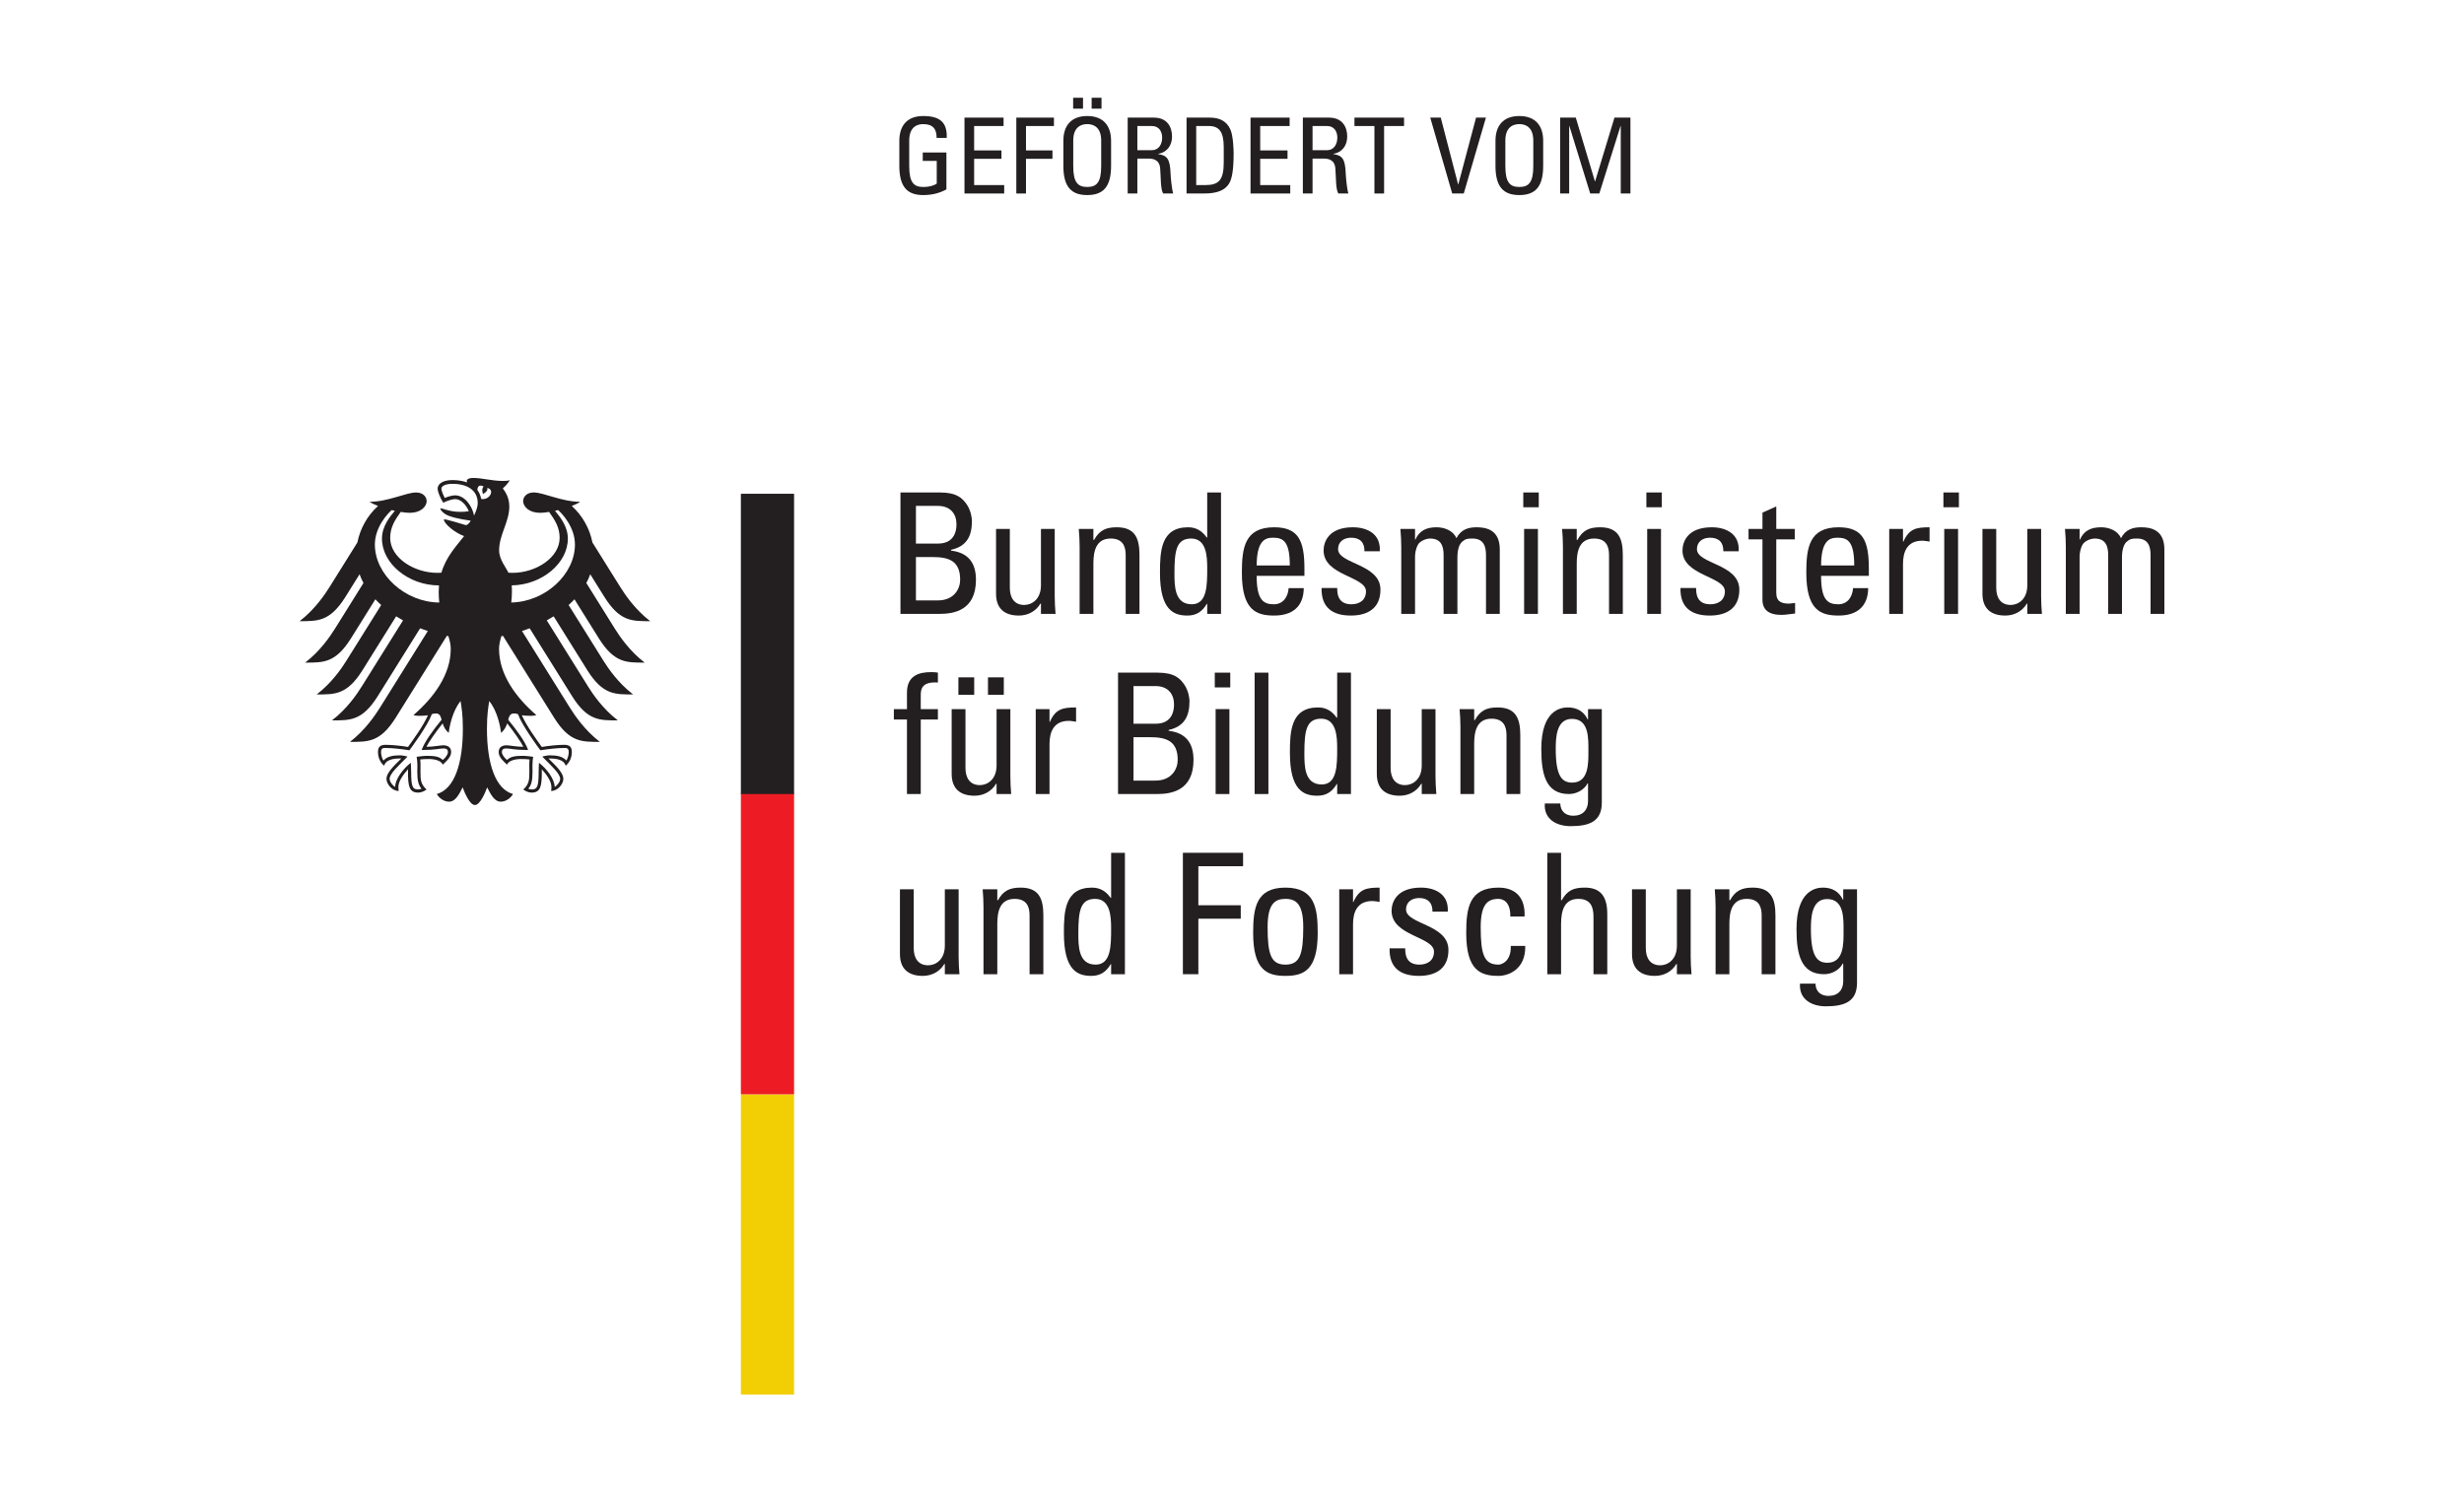
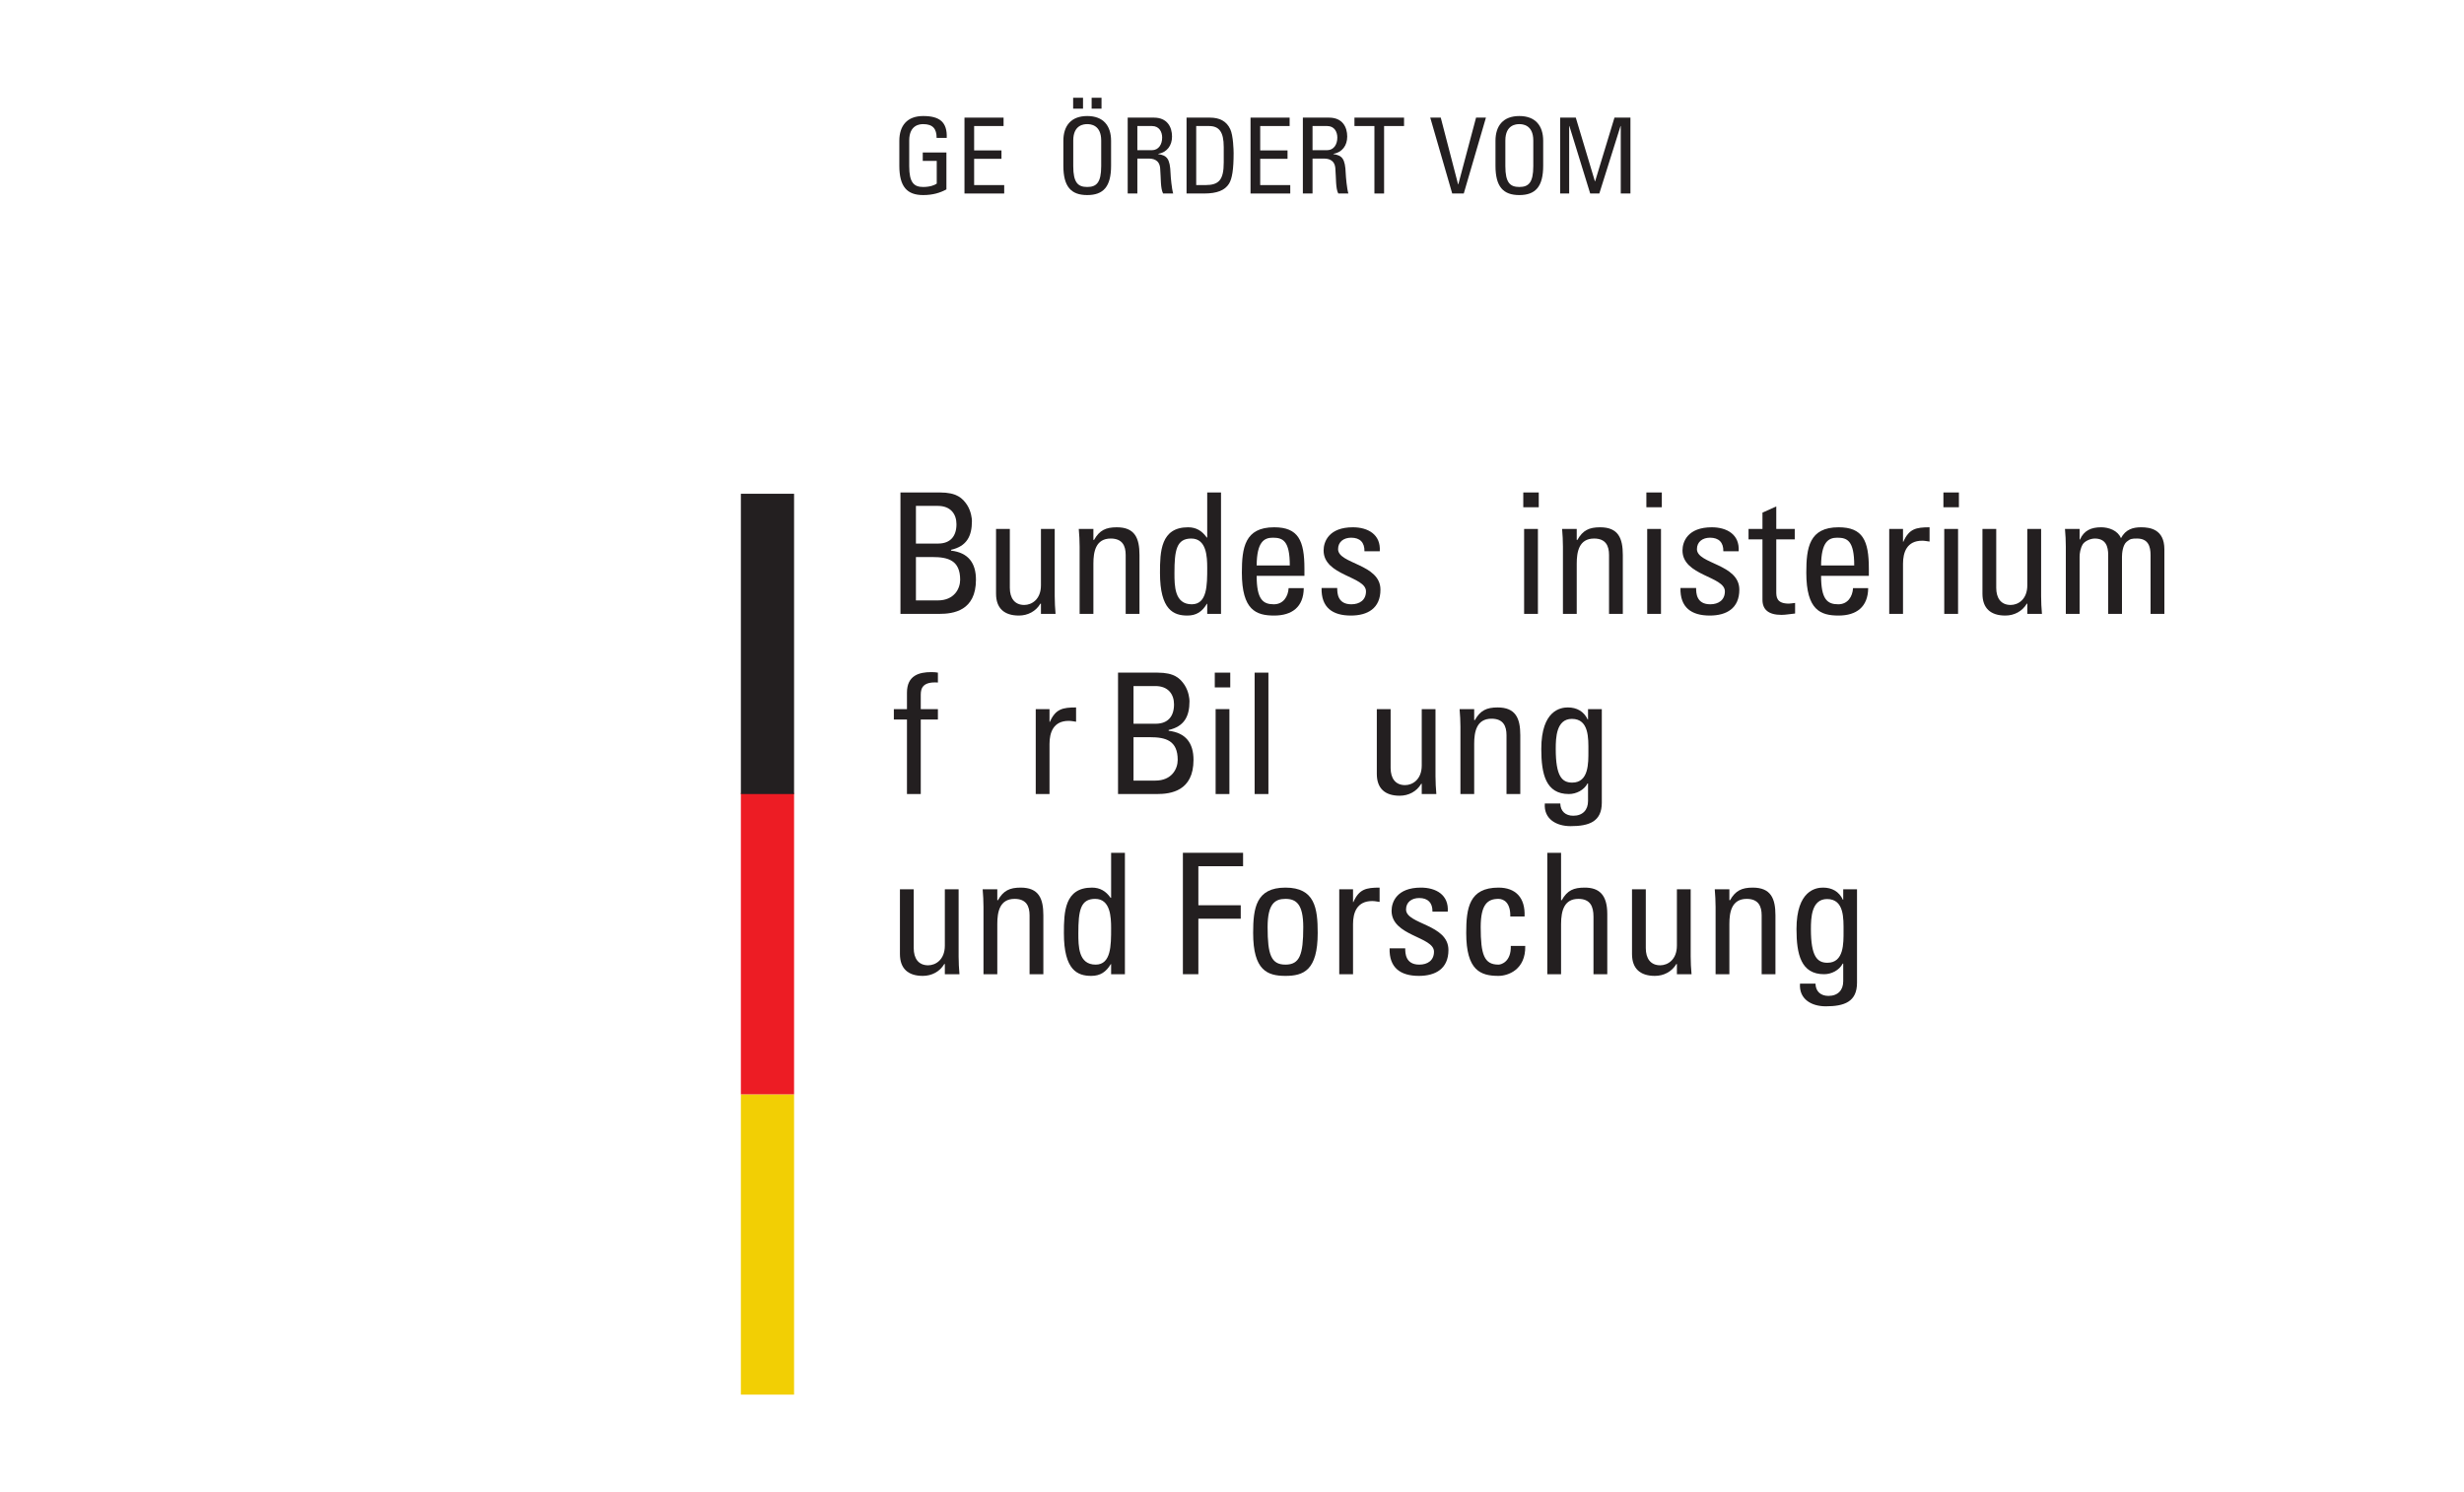
<svg xmlns="http://www.w3.org/2000/svg" width="175" height="106" viewBox="0 0 175 106" fill="none">
  <path d="M67.105 67.17C67.105 68.173 66.447 68.567 65.922 68.567C65.229 68.567 64.895 68.077 64.895 67.349V63.168H63.916V67.767C63.916 68.794 64.489 69.319 65.54 69.319C66.172 69.319 66.746 69.021 67.069 68.472H67.105V69.2H68.143C68.107 68.781 68.084 68.363 68.084 67.946V63.168H67.105V67.17Z" fill="#231F20" />
  <path d="M74.102 69.2V65.019C74.102 63.825 73.779 63.049 72.49 63.049C71.713 63.049 71.259 63.263 70.878 63.944H70.831V63.167H69.791C69.827 63.586 69.85 64.003 69.85 64.422V69.2H70.831V65.627C70.831 64.803 70.986 63.849 72.06 63.849C72.895 63.849 73.123 64.374 73.123 65.019V69.2H74.102Z" fill="#231F20" />
  <path d="M78.915 65.939C78.915 67.156 78.915 68.519 77.817 68.519C76.587 68.519 76.587 67.204 76.587 66.297C76.587 64.685 76.731 63.849 77.782 63.849C78.867 63.849 78.915 65.139 78.915 65.939ZM78.915 63.776H78.88C78.545 63.3 78.128 63.049 77.555 63.049C75.608 63.049 75.561 64.78 75.561 66.286C75.561 68.937 76.539 69.319 77.507 69.319C78.14 69.319 78.557 69.044 78.892 68.482H78.915V69.2H79.894V60.576H78.915V63.776Z" fill="#231F20" />
  <path d="M85.111 69.2V65.257H88.121V64.302H85.111V61.53H88.287V60.576H84.012V69.2H85.111Z" fill="#231F20" />
  <path d="M91.295 68.519C90.28 68.519 90.029 67.815 90.029 65.855C90.029 64.206 90.541 63.849 91.295 63.849C92.047 63.849 92.561 64.206 92.561 65.855C92.561 67.815 92.31 68.519 91.295 68.519ZM91.295 69.319C92.573 69.319 93.587 68.937 93.587 66.273C93.587 64.505 93.385 63.049 91.295 63.049C89.205 63.049 89.002 64.505 89.002 66.273C89.002 68.937 90.016 69.319 91.295 69.319Z" fill="#231F20" />
  <path d="M96.096 63.167H95.117V69.2H96.096V65.641C96.096 64.828 96.371 64.003 97.456 64.003C97.635 64.003 97.804 64.04 97.983 64.064V63.049C97.027 63.049 96.527 63.155 96.121 64.076H96.096V63.167Z" fill="#231F20" />
  <path d="M102.872 67.479C102.872 65.641 99.861 65.664 99.861 64.601C99.861 64.076 100.269 63.789 100.794 63.789C101.414 63.789 101.75 64.124 101.737 64.756H102.824C102.908 63.562 101.989 63.049 100.915 63.049C99.217 63.049 98.834 64.064 98.834 64.697C98.834 66.5 101.846 66.524 101.846 67.599C101.846 68.221 101.392 68.519 100.804 68.519C99.815 68.519 99.803 67.706 99.803 67.361H98.693C98.655 68.746 99.469 69.319 100.771 69.319C101.964 69.319 102.872 68.806 102.872 67.479Z" fill="#231F20" />
  <path d="M108.279 65.101C108.339 63.752 107.633 63.049 106.427 63.049C104.339 63.049 104.135 64.505 104.135 66.273C104.135 68.937 105.151 69.319 106.427 69.319C107.098 69.319 108.364 68.889 108.327 67.193H107.3C107.335 68.28 106.654 68.519 106.427 68.519C105.413 68.519 105.163 67.815 105.163 65.855C105.163 64.206 105.676 63.849 106.427 63.849C106.798 63.849 107.288 64.112 107.265 65.101H108.279Z" fill="#231F20" />
  <path d="M114.153 69.2V64.924C114.153 63.562 113.58 63.049 112.554 63.049C111.767 63.049 111.313 63.239 110.919 63.944H110.871V60.576H109.893V69.2H110.871V65.651C110.871 64.637 111.122 63.849 112.101 63.849C112.937 63.849 113.174 64.374 113.174 65.115V69.2H114.153Z" fill="#231F20" />
  <path d="M119.098 67.17C119.098 68.173 118.442 68.567 117.916 68.567C117.222 68.567 116.889 68.077 116.889 67.349V63.168H115.91V67.767C115.91 68.794 116.483 69.319 117.534 69.319C118.167 69.319 118.74 69.021 119.063 68.472H119.098V69.2H120.138C120.099 68.781 120.077 68.363 120.077 67.946V63.168H119.098V67.17Z" fill="#231F20" />
  <path d="M126.097 69.2V65.019C126.097 63.825 125.774 63.049 124.485 63.049C123.71 63.049 123.255 63.263 122.873 63.944H122.825V63.167H121.787C121.821 63.586 121.846 64.003 121.846 64.422V69.2H122.825V65.627C122.825 64.803 122.981 63.849 124.055 63.849C124.891 63.849 125.118 64.374 125.118 65.019V69.2H126.097Z" fill="#231F20" />
  <path d="M130.934 66.153C130.934 66.99 130.97 68.387 129.788 68.387C129.06 68.387 128.616 67.934 128.616 65.999C128.616 65.198 128.654 63.861 129.764 63.861C130.992 63.861 130.934 65.257 130.934 66.153ZM130.911 63.908H130.886C130.611 63.324 130.111 63.049 129.478 63.049C128.989 63.049 127.592 63.227 127.592 65.999C127.592 67.79 127.913 69.2 129.549 69.2C130.074 69.2 130.624 68.925 130.874 68.448H130.911V69.702C130.911 70.322 130.54 70.741 129.86 70.741C129.322 70.741 128.951 70.431 128.941 69.868H127.841C127.758 70.979 128.667 71.481 129.668 71.481C130.992 71.481 131.89 71.159 131.89 69.809V63.167H130.911V63.908Z" fill="#231F20" />
  <path d="M63.484 50.37V51.11H64.415V56.402H65.395V51.11H66.613V50.37H65.395V49.343C65.395 48.853 65.573 48.41 66.613 48.481V47.779C66.469 47.754 66.349 47.742 66.146 47.742C65.275 47.742 64.415 47.98 64.415 49.2V50.37H63.484Z" fill="#231F20" />
-   <path d="M69.191 48.113H68.068V49.354H69.191V48.113ZM71.293 48.113H70.169V49.354H71.293V48.113ZM70.779 54.372C70.779 55.375 70.122 55.769 69.596 55.769C68.904 55.769 68.57 55.278 68.57 54.551V50.37H67.59V54.969C67.59 55.996 68.164 56.522 69.214 56.522C69.847 56.522 70.42 56.223 70.743 55.674H70.779V56.402H71.817C71.782 55.983 71.759 55.566 71.759 55.148V50.37H70.779V54.372Z" fill="#231F20" />
  <path d="M74.539 50.37H73.561V56.402H74.539V52.843C74.539 52.03 74.814 51.205 75.902 51.205C76.081 51.205 76.246 51.242 76.426 51.266V50.251C75.471 50.251 74.969 50.357 74.563 51.278H74.539V50.37Z" fill="#231F20" />
  <path d="M80.505 52.365H81.675C82.797 52.365 83.644 52.603 83.644 53.977C83.644 54.609 83.228 55.447 82.057 55.447H80.505V52.365ZM80.505 48.732H82.057C82.976 48.732 83.382 49.319 83.382 50.034C83.382 50.872 82.965 51.397 82.105 51.408H80.505V48.732ZM82.177 56.402C83.155 56.402 84.766 56.187 84.766 53.977C84.766 52.795 84.23 52.053 83.001 51.91V51.851C84.111 51.601 84.481 50.883 84.481 49.807C84.481 49.642 84.433 49.128 84.134 48.66C83.812 48.183 83.406 47.779 82.212 47.779H79.406V56.402H82.177Z" fill="#231F20" />
  <path d="M87.316 50.37H86.337V56.402H87.316V50.37ZM86.277 48.828H87.376V47.779H86.277V48.828Z" fill="#231F20" />
  <path d="M90.086 47.779H89.107V56.402H90.086V47.779Z" fill="#231F20" />
-   <path d="M94.97 53.141C94.97 54.359 94.97 55.722 93.871 55.722C92.64 55.722 92.64 54.407 92.64 53.499C92.64 51.887 92.784 51.051 93.835 51.051C94.921 51.051 94.97 52.341 94.97 53.141ZM94.97 50.978H94.932C94.599 50.502 94.181 50.251 93.608 50.251C91.662 50.251 91.613 51.982 91.613 53.488C91.613 56.139 92.593 56.522 93.56 56.522C94.193 56.522 94.61 56.247 94.947 55.684H94.97V56.402H95.948V47.779H94.97V50.978Z" fill="#231F20" />
  <path d="M100.976 54.372C100.976 55.375 100.317 55.769 99.793 55.769C99.1 55.769 98.766 55.278 98.766 54.551V50.37H97.785V54.969C97.785 55.996 98.358 56.522 99.41 56.522C100.043 56.522 100.618 56.223 100.939 55.674H100.976V56.402H102.013C101.978 55.983 101.953 55.566 101.953 55.148V50.37H100.976V54.372Z" fill="#231F20" />
  <path d="M107.975 56.402V52.221C107.975 51.027 107.652 50.251 106.363 50.251C105.586 50.251 105.132 50.465 104.751 51.147H104.701V50.37H103.664C103.699 50.788 103.724 51.205 103.724 51.624V56.402H104.701V52.83C104.701 52.006 104.857 51.051 105.932 51.051C106.769 51.051 106.996 51.577 106.996 52.221V56.402H107.975Z" fill="#231F20" />
  <path d="M112.812 53.356C112.812 54.193 112.846 55.59 111.663 55.59C110.935 55.59 110.493 55.137 110.493 53.202C110.493 52.401 110.529 51.064 111.641 51.064C112.869 51.064 112.812 52.46 112.812 53.356ZM112.786 51.11H112.764C112.489 50.526 111.986 50.251 111.353 50.251C110.864 50.251 109.467 50.429 109.467 53.202C109.467 54.993 109.79 56.402 111.425 56.402C111.949 56.402 112.499 56.127 112.751 55.65H112.786V56.903C112.786 57.525 112.415 57.944 111.737 57.944C111.197 57.944 110.827 57.632 110.816 57.071H109.717C109.633 58.181 110.541 58.683 111.545 58.683C112.869 58.683 113.765 58.361 113.765 57.011V50.37H112.786V51.11Z" fill="#231F20" />
  <path d="M65.052 39.568H66.223C67.345 39.568 68.193 39.805 68.193 41.18C68.193 41.812 67.775 42.649 66.605 42.649H65.052V39.568ZM65.052 35.935H66.605C67.524 35.935 67.931 36.521 67.931 37.237C67.931 38.074 67.512 38.6 66.651 38.61H65.052V35.935ZM66.723 43.605C67.704 43.605 69.315 43.39 69.315 41.18C69.315 39.998 68.778 39.256 67.547 39.112V39.054C68.659 38.803 69.029 38.086 69.029 37.01C69.029 36.844 68.981 36.331 68.683 35.863C68.361 35.386 67.955 34.981 66.76 34.981H63.953V43.605H66.723Z" fill="#231F20" />
  <path d="M73.931 41.575C73.931 42.578 73.273 42.971 72.747 42.971C72.056 42.971 71.721 42.481 71.721 41.754V37.572H70.742V42.172C70.742 43.199 71.315 43.724 72.366 43.724C72.998 43.724 73.572 43.425 73.893 42.876H73.931V43.605H74.968C74.933 43.186 74.909 42.768 74.909 42.351V37.572H73.931V41.575Z" fill="#231F20" />
  <path d="M80.929 43.605V39.424C80.929 38.229 80.606 37.454 79.316 37.454C78.54 37.454 78.086 37.668 77.704 38.349H77.656V37.572H76.617C76.654 37.991 76.678 38.408 76.678 38.827V43.605H77.656V40.032C77.656 39.208 77.811 38.254 78.887 38.254C79.722 38.254 79.949 38.779 79.949 39.424V43.605H80.929Z" fill="#231F20" />
  <path d="M85.74 40.343C85.74 41.561 85.74 42.924 84.642 42.924C83.413 42.924 83.413 41.609 83.413 40.702C83.413 39.09 83.555 38.254 84.607 38.254C85.692 38.254 85.74 39.544 85.74 40.343ZM85.74 38.181H85.706C85.371 37.704 84.952 37.454 84.38 37.454C82.433 37.454 82.385 39.185 82.385 40.691C82.385 43.342 83.364 43.724 84.332 43.724C84.965 43.724 85.383 43.449 85.716 42.887H85.74V43.605H86.72V34.981H85.74V38.181Z" fill="#231F20" />
  <path d="M89.252 40.164C89.264 38.493 89.778 38.194 90.398 38.194C91.114 38.194 91.605 38.408 91.605 40.164H89.252ZM92.644 40.905V40.391C92.644 38.397 92.212 37.454 90.494 37.454C88.404 37.454 88.201 38.91 88.201 40.678C88.201 43.342 89.216 43.724 90.494 43.724C91.76 43.724 92.584 43.115 92.596 41.778H91.521C91.485 42.385 91.138 42.924 90.471 42.924C89.706 42.924 89.252 42.589 89.252 40.905H92.644Z" fill="#231F20" />
  <path d="M98.043 41.884C98.043 40.046 95.034 40.069 95.034 39.005C95.034 38.48 95.44 38.194 95.965 38.194C96.585 38.194 96.92 38.529 96.908 39.16H97.995C98.078 37.967 97.158 37.454 96.083 37.454C94.388 37.454 94.006 38.469 94.006 39.101C94.006 40.905 97.016 40.929 97.016 42.004C97.016 42.626 96.562 42.924 95.977 42.924C94.986 42.924 94.973 42.111 94.973 41.765H93.862C93.827 43.151 94.638 43.724 95.942 43.724C97.135 43.724 98.043 43.21 98.043 41.884Z" fill="#231F20" />
-   <path d="M103.509 43.605V39.544C103.509 39.316 103.555 38.719 103.845 38.48C104.105 38.266 104.213 38.254 104.583 38.254C105.373 38.254 105.54 38.815 105.54 39.424V43.605H106.518V39.018C106.518 37.596 105.502 37.454 104.871 37.454C104.321 37.454 103.772 37.584 103.438 38.229C103.209 37.681 102.576 37.454 102.029 37.454C101.325 37.454 100.81 37.681 100.525 38.325H100.5V37.572H99.461C99.496 37.991 99.521 38.408 99.521 38.827V43.605H100.5V39.544C100.5 39.316 100.548 38.958 100.727 38.658C100.871 38.431 101.277 38.254 101.575 38.254C102.364 38.254 102.528 38.815 102.528 39.424V43.605H103.509Z" fill="#231F20" />
  <path d="M109.227 37.572H108.247V43.605H109.227V37.572ZM108.188 36.031H109.287V34.981H108.188V36.031Z" fill="#231F20" />
  <path d="M115.257 43.605V39.424C115.257 38.229 114.936 37.454 113.644 37.454C112.867 37.454 112.415 37.668 112.032 38.349H111.984V37.572H110.945C110.98 37.991 111.004 38.408 111.004 38.827V43.605H111.984V40.032C111.984 39.208 112.141 38.254 113.215 38.254C114.051 38.254 114.278 38.779 114.278 39.424V43.605H115.257Z" fill="#231F20" />
  <path d="M117.968 37.572H116.989V43.605H117.968V37.572ZM116.93 36.031H118.027V34.981H116.93V36.031Z" fill="#231F20" />
  <path d="M123.532 41.884C123.532 40.046 120.521 40.069 120.521 39.005C120.521 38.48 120.928 38.194 121.452 38.194C122.075 38.194 122.41 38.529 122.396 39.16H123.484C123.567 37.967 122.647 37.454 121.573 37.454C119.877 37.454 119.495 38.469 119.495 39.101C119.495 40.905 122.506 40.929 122.506 42.004C122.506 42.626 122.05 42.924 121.467 42.924C120.473 42.924 120.463 42.111 120.463 41.765H119.351C119.318 43.151 120.128 43.724 121.432 43.724C122.623 43.724 123.532 43.21 123.532 41.884Z" fill="#231F20" />
  <path d="M124.186 37.572V38.313H125.175V42.602C125.175 43.294 125.594 43.676 126.525 43.676C126.848 43.676 127.17 43.605 127.493 43.58V42.828C127.279 42.853 127.122 42.876 127.052 42.876C126.156 42.876 126.156 42.385 126.156 42.004V38.313H127.468V37.572H126.156V35.973L125.175 36.413V37.572H124.186Z" fill="#231F20" />
  <path d="M129.338 40.164C129.351 38.493 129.864 38.194 130.487 38.194C131.203 38.194 131.692 38.408 131.692 40.164H129.338ZM132.731 40.905V40.391C132.731 38.397 132.302 37.454 130.581 37.454C128.492 37.454 128.289 38.91 128.289 40.678C128.289 43.342 129.303 43.724 130.581 43.724C131.846 43.724 132.67 43.115 132.683 41.778H131.608C131.571 42.385 131.228 42.924 130.559 42.924C129.792 42.924 129.338 42.589 129.338 40.905H132.731Z" fill="#231F20" />
  <path d="M135.157 37.572H134.178V43.605H135.157V40.046C135.157 39.232 135.431 38.408 136.518 38.408C136.697 38.408 136.864 38.445 137.043 38.469V37.454C136.087 37.454 135.587 37.56 135.181 38.48H135.157V37.572Z" fill="#231F20" />
  <path d="M139.067 37.572H138.086V43.605H139.067V37.572ZM138.027 36.031H139.127V34.981H138.027V36.031Z" fill="#231F20" />
  <path d="M143.985 41.575C143.985 42.578 143.331 42.971 142.803 42.971C142.11 42.971 141.778 42.481 141.778 41.754V37.572H140.799V42.172C140.799 43.199 141.371 43.724 142.423 43.724C143.056 43.724 143.629 43.425 143.952 42.876H143.985V43.605H145.025C144.988 43.186 144.966 42.768 144.966 42.351V37.572H143.985V41.575Z" fill="#231F20" />
  <path d="M150.709 43.605V39.544C150.709 39.316 150.756 38.719 151.043 38.48C151.306 38.266 151.412 38.254 151.782 38.254C152.572 38.254 152.739 38.815 152.739 39.424V43.605H153.72V39.018C153.72 37.596 152.704 37.454 152.07 37.454C151.52 37.454 150.973 37.584 150.637 38.229C150.41 37.681 149.777 37.454 149.228 37.454C148.524 37.454 148.009 37.681 147.724 38.325H147.699V37.572H146.66C146.697 37.991 146.72 38.408 146.72 38.827V43.605H147.699V39.544C147.699 39.316 147.747 38.958 147.926 38.658C148.07 38.431 148.476 38.254 148.776 38.254C149.56 38.254 149.73 38.815 149.73 39.424V43.605H150.709Z" fill="#231F20" />
  <path d="M52.619 77.732H56.397V99.063H52.619V77.732Z" fill="#F2CF04" />
  <path d="M52.619 56.328H56.397V77.732H52.619V56.328Z" fill="#ED1C24" />
  <path d="M52.619 35.073H56.397V56.402H52.619V35.073Z" fill="#231F20" />
-   <path d="M40.834 38.681C40.834 37.465 39.951 36.504 39.64 36.232L39.416 36.283C39.747 36.687 40.33 37.363 40.33 38.258C40.33 40.021 38.468 41.553 36.343 41.581C36.359 41.762 36.358 41.922 36.358 42.059C36.358 42.311 36.342 42.558 36.311 42.797C38.724 42.754 40.834 40.793 40.834 38.681ZM37.509 53.273C36.48 53.273 36.257 53.164 35.985 53.164C35.811 53.164 35.645 53.181 35.645 53.428C35.645 53.599 35.838 53.849 36.011 53.981C36.254 53.74 36.586 53.688 37.123 53.688C37.374 53.688 37.716 53.737 37.867 53.757C37.846 53.906 37.816 54.097 37.816 54.367C37.816 54.509 37.821 54.674 37.821 54.849C37.821 55.457 37.732 55.779 37.52 56.023C37.566 56.051 37.688 56.076 37.761 56.076C38.155 56.076 38.256 55.875 38.256 54.851C38.256 54.542 38.281 54.255 38.281 54.182C38.832 54.603 39.393 55.352 39.393 55.895C39.573 55.802 39.785 55.53 39.785 55.326C39.785 54.957 39.168 54.407 38.513 53.743C38.604 53.721 38.847 53.651 39.047 53.651C39.561 53.651 39.977 53.737 40.219 54.022C40.315 53.918 40.394 53.605 40.394 53.428C40.394 53.12 40.217 53.13 40.089 53.13C39.541 53.13 38.864 53.215 38.38 53.295C38.204 53.06 37.081 51.541 36.79 50.731C36.707 50.702 36.642 50.678 36.504 50.678C36.234 50.678 36.163 50.867 36.094 51.125C36.712 51.876 37.308 52.693 37.509 53.273ZM31.363 51.125C31.294 50.867 31.225 50.678 30.955 50.678C30.816 50.678 30.751 50.702 30.669 50.731C30.376 51.541 29.255 53.06 29.077 53.295C28.595 53.215 27.916 53.13 27.369 53.13C27.24 53.13 27.064 53.12 27.064 53.428C27.064 53.605 27.142 53.918 27.239 54.022C27.48 53.737 27.897 53.651 28.411 53.651C28.612 53.651 28.854 53.721 28.945 53.743C28.29 54.407 27.672 54.957 27.672 55.326C27.672 55.53 27.885 55.802 28.065 55.895C28.065 55.352 28.627 54.603 29.176 54.182C29.176 54.255 29.203 54.542 29.203 54.851C29.203 55.875 29.303 56.076 29.697 56.076C29.77 56.076 29.891 56.051 29.938 56.023C29.726 55.779 29.637 55.457 29.637 54.849C29.637 54.674 29.643 54.509 29.643 54.367C29.643 54.097 29.612 53.906 29.591 53.757C29.741 53.737 30.084 53.688 30.335 53.688C30.871 53.688 31.204 53.74 31.447 53.981C31.621 53.849 31.813 53.599 31.813 53.428C31.813 53.181 31.648 53.164 31.473 53.164C31.201 53.164 30.979 53.273 29.948 53.273C30.151 52.693 30.745 51.876 31.363 51.125ZM27.128 38.258C27.128 37.363 27.712 36.687 28.041 36.283L27.819 36.232C27.506 36.504 26.624 37.465 26.624 38.681C26.624 40.807 28.765 42.782 31.199 42.798C31.173 42.567 31.158 42.322 31.158 42.059C31.158 41.895 31.165 41.734 31.178 41.583C29.028 41.583 27.128 40.037 27.128 38.258ZM33.669 36.62C33.78 36.365 33.928 36.062 33.928 35.729C33.928 34.806 33.164 34.367 32.14 34.367C31.614 34.367 31.349 34.536 31.349 34.707C31.349 34.878 31.523 35.253 31.59 35.369C31.778 35.284 32.12 35.184 32.318 35.184C33.021 35.184 33.546 35.973 33.669 36.62ZM34.172 35.44C34.77 35.557 35.178 34.792 34.609 34.656C34.688 34.908 34.306 35.086 34.306 35.086C34.306 35.086 34.16 34.749 34.349 34.556C34.001 34.386 33.912 34.593 33.906 34.807C34.043 34.99 34.132 35.204 34.172 35.44ZM36.109 40.68C36.205 40.686 36.296 40.691 36.392 40.691C38.076 40.691 39.747 39.602 39.747 38.206C39.747 37.461 39.412 36.94 38.998 36.363C38.756 36.404 38.535 36.427 38.361 36.427C37.597 36.427 37.184 36.017 37.153 35.615C37.153 35.254 37.447 34.98 37.904 34.98C38.612 34.98 39.904 35.644 41.206 35.644C41.078 35.74 40.865 35.842 40.608 35.938C41.371 36.626 41.881 37.546 42.075 38.531L44.07 41.724C44.404 42.257 45.113 43.305 46.18 44.123C44.89 44.123 44.033 44.153 42.943 42.428L41.921 40.791C41.846 41.003 41.752 41.209 41.642 41.411L43.675 44.667C44.014 45.205 44.714 46.246 45.786 47.067C44.496 47.067 43.642 47.099 42.55 45.372L40.8 42.569C40.669 42.708 40.531 42.844 40.385 42.976L42.855 46.929C43.195 47.471 43.893 48.505 44.966 49.328C43.675 49.328 42.82 49.358 41.729 47.632L39.322 43.778C39.162 43.88 39.001 43.975 38.834 44.068L41.771 48.771C42.11 49.311 42.807 50.347 43.882 51.171C42.592 51.171 41.735 51.201 40.646 49.474L37.62 44.63C37.441 44.7 37.258 44.765 37.074 44.824L40.494 50.299C40.827 50.829 41.542 51.881 42.603 52.697C41.313 52.697 40.457 52.728 39.367 51.001L35.723 45.167L35.612 45.186C35.513 45.502 35.444 45.797 35.444 46.09C35.444 47.923 36.647 49.542 38.091 50.792C37.998 50.831 37.837 50.847 37.688 50.847C37.391 50.847 37.198 50.829 37.062 50.806C37.398 51.568 38.116 52.549 38.479 53.057C38.952 52.972 39.639 52.905 40.089 52.905C40.56 52.905 40.612 53.181 40.612 53.428C40.612 53.855 40.412 54.199 40.18 54.388C40.093 54.167 39.917 53.876 39.047 53.876L38.959 53.879C39.214 54.163 40.01 54.807 40.01 55.326C40.01 55.669 39.634 56.184 39.136 56.184C39.168 56.073 39.162 55.971 39.162 55.895C39.162 55.475 38.791 54.984 38.477 54.641C38.485 54.743 38.481 54.732 38.481 54.851C38.481 55.844 38.392 56.3 37.761 56.3C37.452 56.3 37.238 56.13 37.165 56.08C37.574 55.702 37.596 55.405 37.596 54.849L37.592 54.367C37.591 54.24 37.593 54.072 37.613 53.949C37.387 53.918 37.298 53.919 37.123 53.919C37.123 53.919 36.227 53.849 36.011 54.314C35.769 54.092 35.417 53.778 35.417 53.428C35.417 53.199 35.525 52.939 35.985 52.939C36.16 52.939 36.709 53.047 37.169 53.047C37.047 52.773 36.496 51.968 36.021 51.383C35.948 51.609 35.835 51.856 35.585 52.055C35.551 51.679 35.331 50.494 34.745 49.801C34.676 50.269 34.584 50.75 34.584 51.764C34.584 54.231 35.177 56.053 36.436 56.402C36.273 56.688 35.927 56.945 35.567 56.945C35.106 56.945 34.855 56.423 34.599 55.93C34.466 56.295 34.099 57.182 33.729 57.182C33.36 57.182 32.992 56.295 32.859 55.93C32.603 56.423 32.352 56.945 31.89 56.945C31.532 56.945 31.185 56.688 31.022 56.402C32.28 56.053 32.874 54.231 32.874 51.764C32.874 50.75 32.782 50.269 32.713 49.801C32.127 50.494 31.907 51.679 31.873 52.055C31.623 51.856 31.51 51.609 31.438 51.383C30.962 51.968 30.413 52.773 30.288 53.047C30.749 53.047 31.298 52.939 31.473 52.939C31.933 52.939 32.042 53.199 32.042 53.428C32.042 53.778 31.688 54.092 31.447 54.314C31.231 53.849 30.335 53.919 30.335 53.919C30.161 53.919 30.072 53.918 29.845 53.949C29.864 54.072 29.868 54.24 29.865 54.367L29.863 54.849C29.863 55.405 29.884 55.702 30.293 56.08C30.22 56.13 30.006 56.3 29.697 56.3C29.066 56.3 28.977 55.844 28.977 54.851C28.977 54.732 28.973 54.743 28.982 54.641C28.667 54.984 28.296 55.475 28.296 55.895C28.296 55.971 28.291 56.073 28.321 56.184C27.825 56.184 27.448 55.669 27.448 55.326C27.448 54.807 28.245 54.163 28.499 53.879L28.411 53.876C27.541 53.876 27.364 54.167 27.278 54.388C27.046 54.199 26.846 53.855 26.846 53.428C26.846 53.181 26.899 52.905 27.369 52.905C27.82 52.905 28.507 52.972 28.979 53.057C29.341 52.549 30.059 51.568 30.395 50.806C30.261 50.829 30.068 50.847 29.77 50.847C29.622 50.847 29.46 50.831 29.368 50.792C30.811 49.542 32.013 47.923 32.013 46.09C32.013 45.797 31.946 45.502 31.846 45.186L31.736 45.167L28.091 51.001C27.001 52.728 26.145 52.697 24.855 52.697C25.917 51.881 26.631 50.829 26.964 50.299L30.384 44.824C30.199 44.765 30.018 44.7 29.838 44.63L26.813 49.474C25.722 51.201 24.865 51.171 23.577 51.171C24.651 50.347 25.347 49.311 25.686 48.771L28.625 44.068C28.457 43.975 28.295 43.88 28.136 43.778L25.729 47.632C24.638 49.358 23.783 49.328 22.492 49.328C23.566 48.505 24.264 47.471 24.603 46.929L27.073 42.976C26.927 42.844 26.789 42.708 26.659 42.569L24.909 45.372C23.817 47.099 22.962 47.067 21.672 47.067C22.743 46.246 23.444 45.205 23.783 44.667L25.815 41.411C25.707 41.209 25.613 41.003 25.538 40.791L24.515 42.428C23.424 44.153 22.568 44.123 21.279 44.123C22.346 43.305 23.053 42.257 23.389 41.724L25.383 38.531C25.578 37.546 26.087 36.626 26.85 35.938C26.595 35.842 26.38 35.74 26.252 35.644C27.554 35.644 28.845 34.981 29.553 34.981C30.011 34.981 30.304 35.254 30.304 35.615C30.276 36.017 29.861 36.427 29.097 36.427C28.924 36.427 28.703 36.404 28.459 36.363C28.046 36.94 27.712 37.461 27.712 38.206C27.712 39.602 29.382 40.691 31.068 40.691C31.163 40.691 31.254 40.686 31.349 40.68C31.683 39.549 32.393 38.806 32.962 38.081C32.28 37.833 31.522 37.186 31.522 36.893C31.608 36.843 32.912 37.254 33.047 37.29C33.075 37.297 33.103 37.3 33.134 37.29C33.293 37.242 33.426 37.01 33.426 36.986C33.286 36.963 32.468 36.857 31.909 36.654C31.484 36.498 31.269 36.216 31.269 36.109C31.405 36.087 31.923 36.359 32.682 36.359C32.963 36.359 33.018 36.348 33.297 36.313C33.101 35.846 32.732 35.452 32.318 35.452C32.151 35.452 31.787 35.556 31.482 35.708C31.27 35.379 31.083 34.944 31.083 34.707C31.083 34.428 31.36 34.1 32.14 34.1C32.358 34.1 32.562 34.119 32.752 34.154C32.904 34.182 33.032 34.217 33.17 34.271C33.159 34.252 33.153 34.211 33.153 34.172C33.153 34.063 33.251 33.95 33.618 33.95C34.26 33.95 34.918 34.161 35.726 34.161C35.935 34.161 36.077 34.154 36.198 34.103C36.146 34.263 35.919 34.501 35.711 34.693C35.839 34.869 36.173 35.291 36.173 35.976C36.173 37.075 35.449 37.981 35.449 39.092C35.449 39.752 35.957 40.333 36.109 40.68Z" fill="#231F20" />
  <path d="M66.522 9.795C66.522 9.16 66.262 8.817 65.567 8.817C65.351 8.817 64.575 8.854 64.575 9.981V11.803C64.575 12.982 64.918 13.281 65.567 13.281C66.06 13.281 66.388 13.147 66.53 13.042V11.43H65.537V10.832H67.217V13.453C66.776 13.692 66.262 13.856 65.567 13.856C64.425 13.856 63.873 13.266 63.873 11.773V10.004C63.873 8.929 64.425 8.242 65.567 8.242C66.731 8.242 67.284 8.668 67.239 9.795H66.522Z" fill="#231F20" />
  <path d="M68.5 13.745V8.355H71.276V8.952H69.186V10.684H71.127V11.281H69.186V13.147H71.321V13.745H68.5Z" fill="#231F20" />
-   <path d="M72.182 13.745V8.355H74.853V8.952H72.868V10.684H74.749V11.281H72.868V13.745H72.182Z" fill="#231F20" />
  <path d="M75.523 11.773V10.004C75.523 8.929 76.076 8.242 77.218 8.242C78.36 8.242 78.912 8.929 78.912 10.004V11.773C78.912 13.266 78.36 13.856 77.218 13.856C76.076 13.856 75.523 13.266 75.523 11.773ZM76.919 7.719H76.218V6.943H76.919V7.719ZM78.21 11.803V9.981C78.21 8.854 77.434 8.817 77.218 8.817C77.001 8.817 76.225 8.854 76.225 9.981V11.803C76.225 12.982 76.568 13.281 77.218 13.281C77.867 13.281 78.21 12.982 78.21 11.803ZM78.233 7.719H77.531V6.943H78.233V7.719Z" fill="#231F20" />
  <path d="M80.778 11.266V13.745H80.092V8.355H81.95C82.906 8.355 83.241 9.027 83.241 9.698C83.241 10.333 82.891 10.818 82.256 10.93V10.945C82.875 11.042 83.099 11.251 83.137 12.334C83.144 12.565 83.219 13.409 83.323 13.745H82.607C82.412 13.371 82.457 12.67 82.398 11.953C82.346 11.296 81.815 11.266 81.584 11.266H80.778ZM80.778 10.669H81.808C82.3 10.669 82.54 10.243 82.54 9.773C82.54 9.385 82.346 8.952 81.815 8.952H80.778V10.669Z" fill="#231F20" />
  <path d="M84.272 8.355H85.928C86.615 8.355 87.108 8.601 87.376 9.176C87.593 9.631 87.615 10.706 87.615 10.878C87.615 12.028 87.51 12.692 87.287 13.05C86.996 13.513 86.451 13.745 85.51 13.745H84.272V8.355ZM84.958 13.147H85.607C86.563 13.147 86.913 12.789 86.913 11.535V10.445C86.913 9.355 86.578 8.952 85.861 8.952H84.958V13.147Z" fill="#231F20" />
  <path d="M88.816 13.745V8.355H91.593V8.952H89.503V10.684H91.444V11.281H89.503V13.147H91.638V13.745H88.816Z" fill="#231F20" />
  <path d="M93.22 11.266V13.745H92.533V8.355H94.392C95.347 8.355 95.683 9.027 95.683 9.698C95.683 10.333 95.332 10.818 94.697 10.93V10.945C95.317 11.042 95.541 11.251 95.578 12.334C95.586 12.565 95.661 13.409 95.765 13.745H95.048C94.854 13.371 94.899 12.67 94.84 11.953C94.787 11.296 94.257 11.266 94.026 11.266H93.22ZM93.22 10.669H94.249C94.742 10.669 94.981 10.243 94.981 9.773C94.981 9.385 94.787 8.952 94.257 8.952H93.22V10.669Z" fill="#231F20" />
  <path d="M99.719 8.355V8.952H98.302V13.745H97.615V8.952H96.197V8.355H99.719Z" fill="#231F20" />
  <path d="M103.961 13.745H103.14L101.58 8.355H102.326L103.558 13.095H103.573L104.834 8.355H105.535L103.961 13.745Z" fill="#231F20" />
  <path d="M106.213 11.773V10.004C106.213 8.929 106.765 8.242 107.907 8.242C109.048 8.242 109.601 8.929 109.601 10.004V11.773C109.601 13.266 109.048 13.856 107.907 13.856C106.765 13.856 106.213 13.266 106.213 11.773ZM108.899 11.803V9.981C108.899 8.854 108.123 8.817 107.907 8.817C107.69 8.817 106.914 8.854 106.914 9.981V11.803C106.914 12.982 107.257 13.281 107.907 13.281C108.556 13.281 108.899 12.982 108.899 11.803Z" fill="#231F20" />
  <path d="M111.447 13.745H110.805V8.355H111.917L113.275 12.879H113.29L114.664 8.355H115.798V13.745H115.111V8.952H115.095L113.588 13.745H112.94L111.462 8.952H111.447V13.745Z" fill="#231F20" />
</svg>